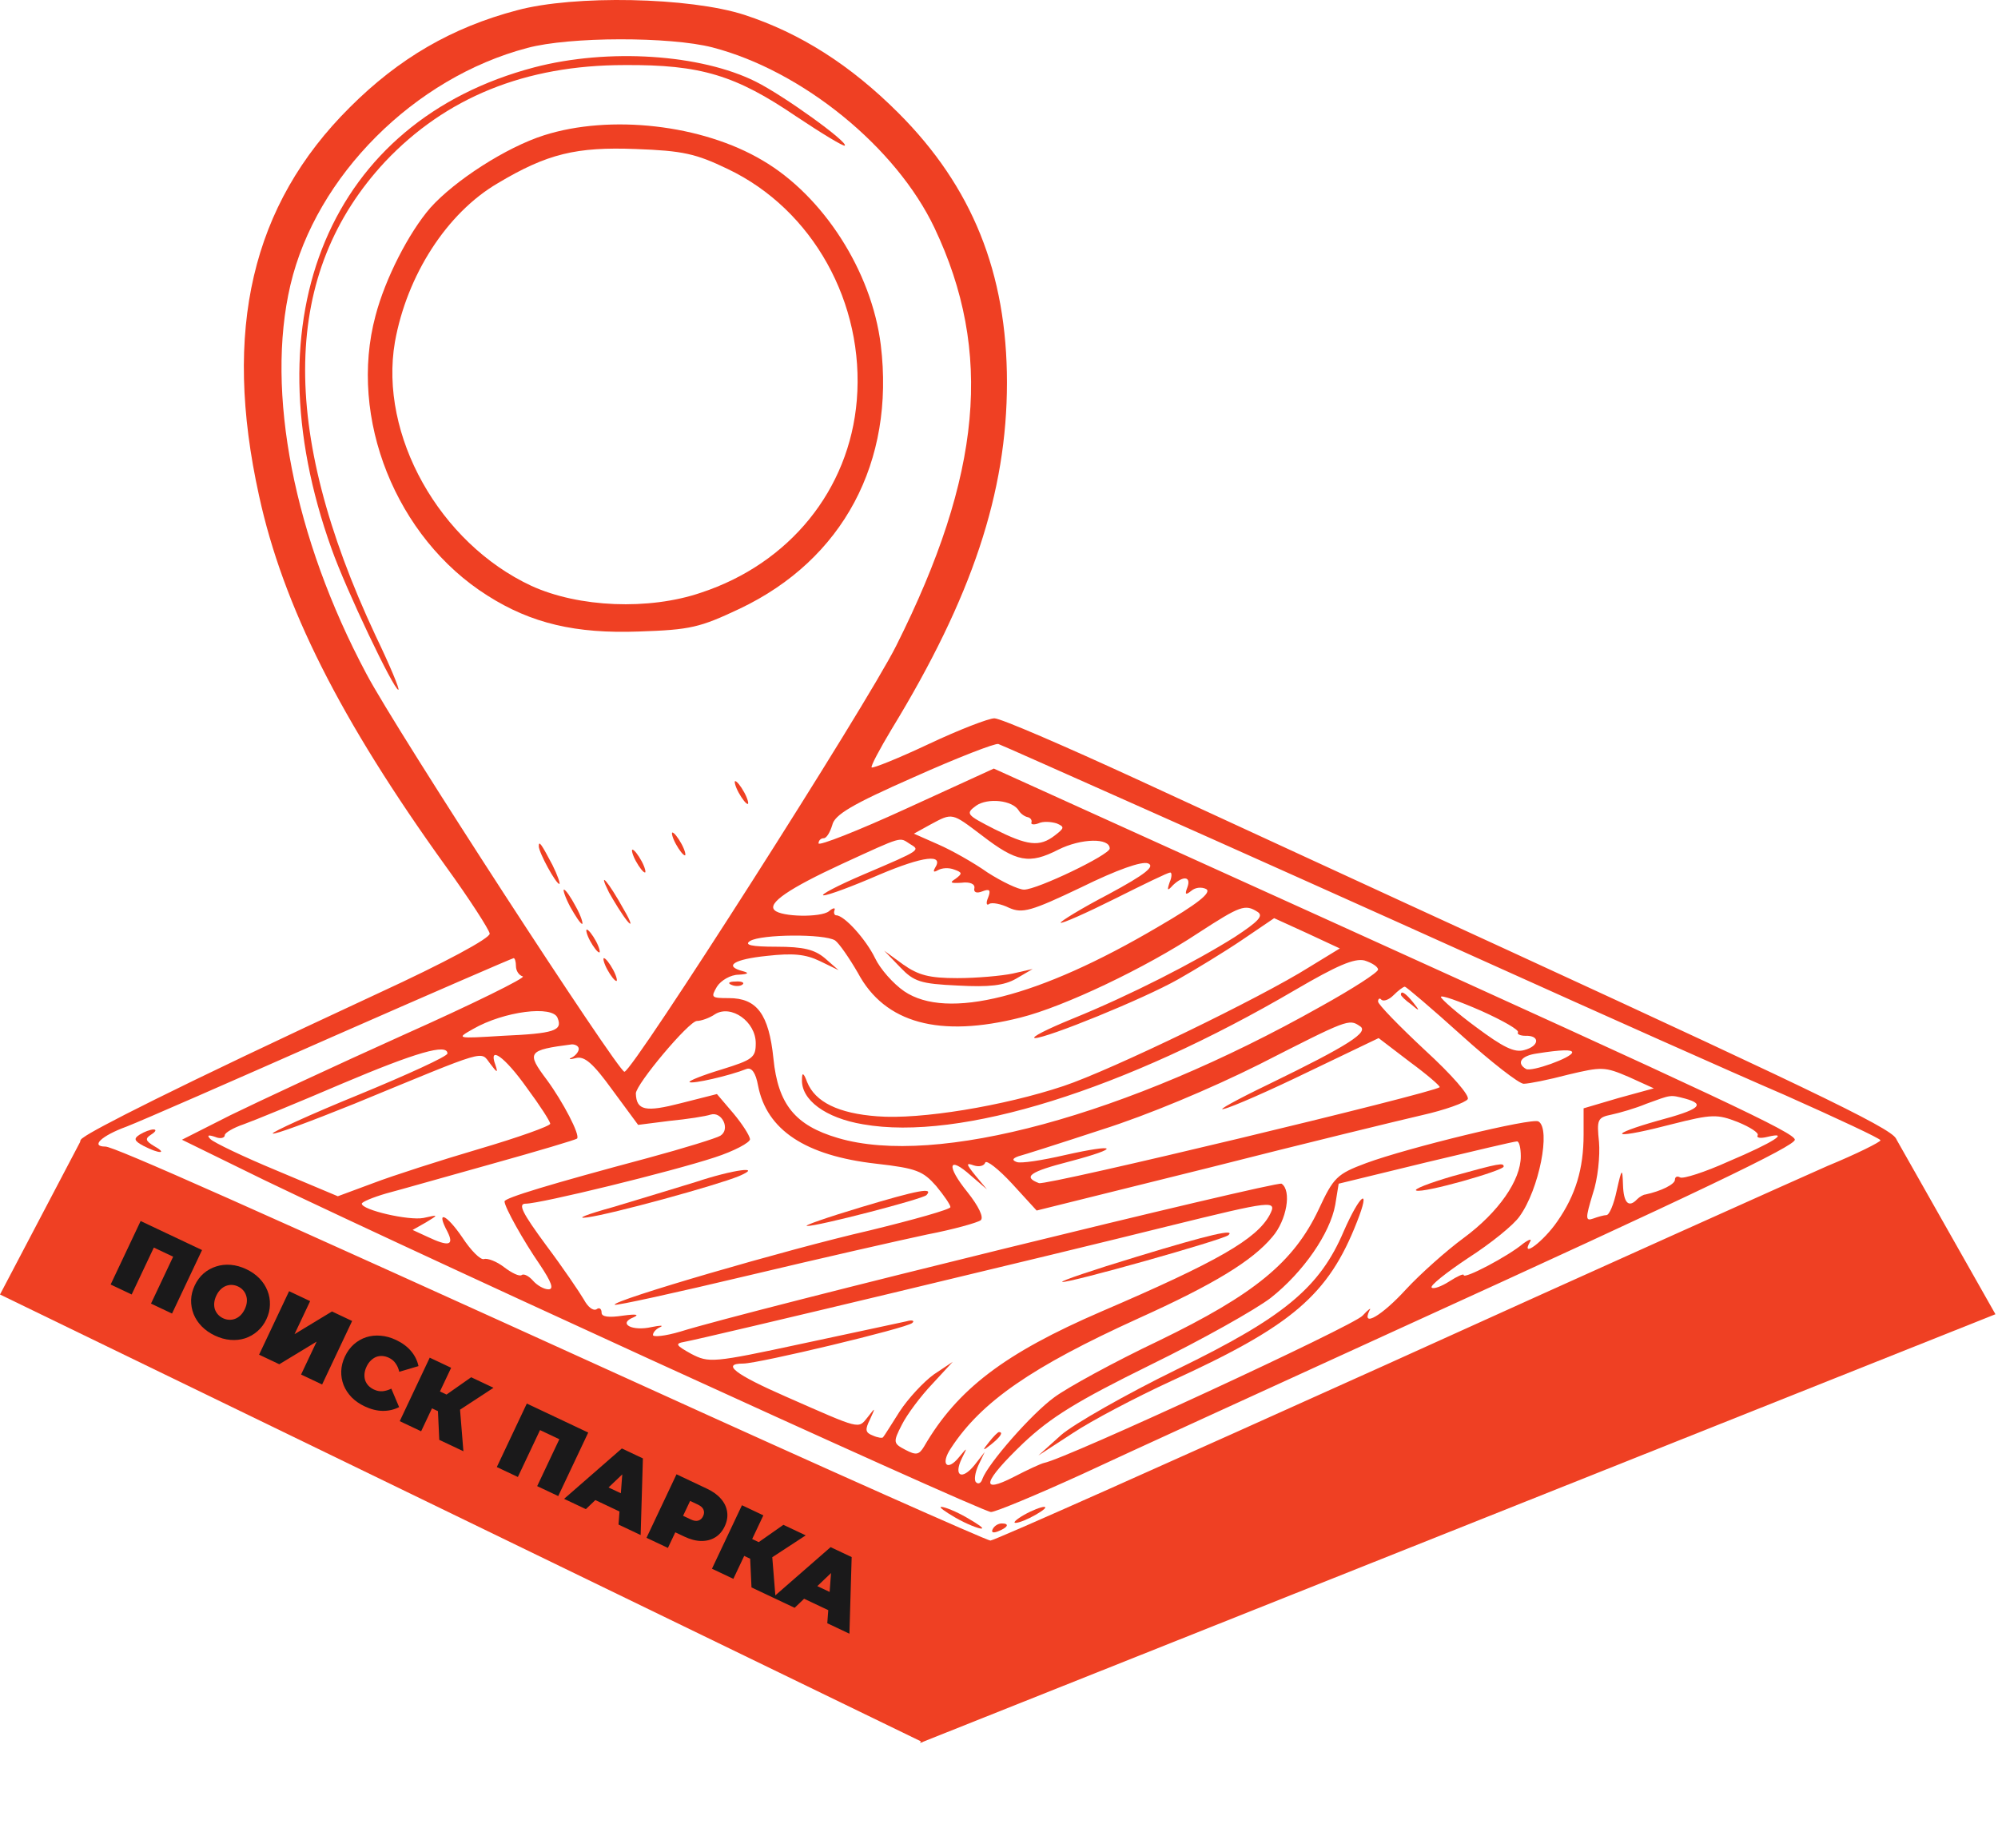
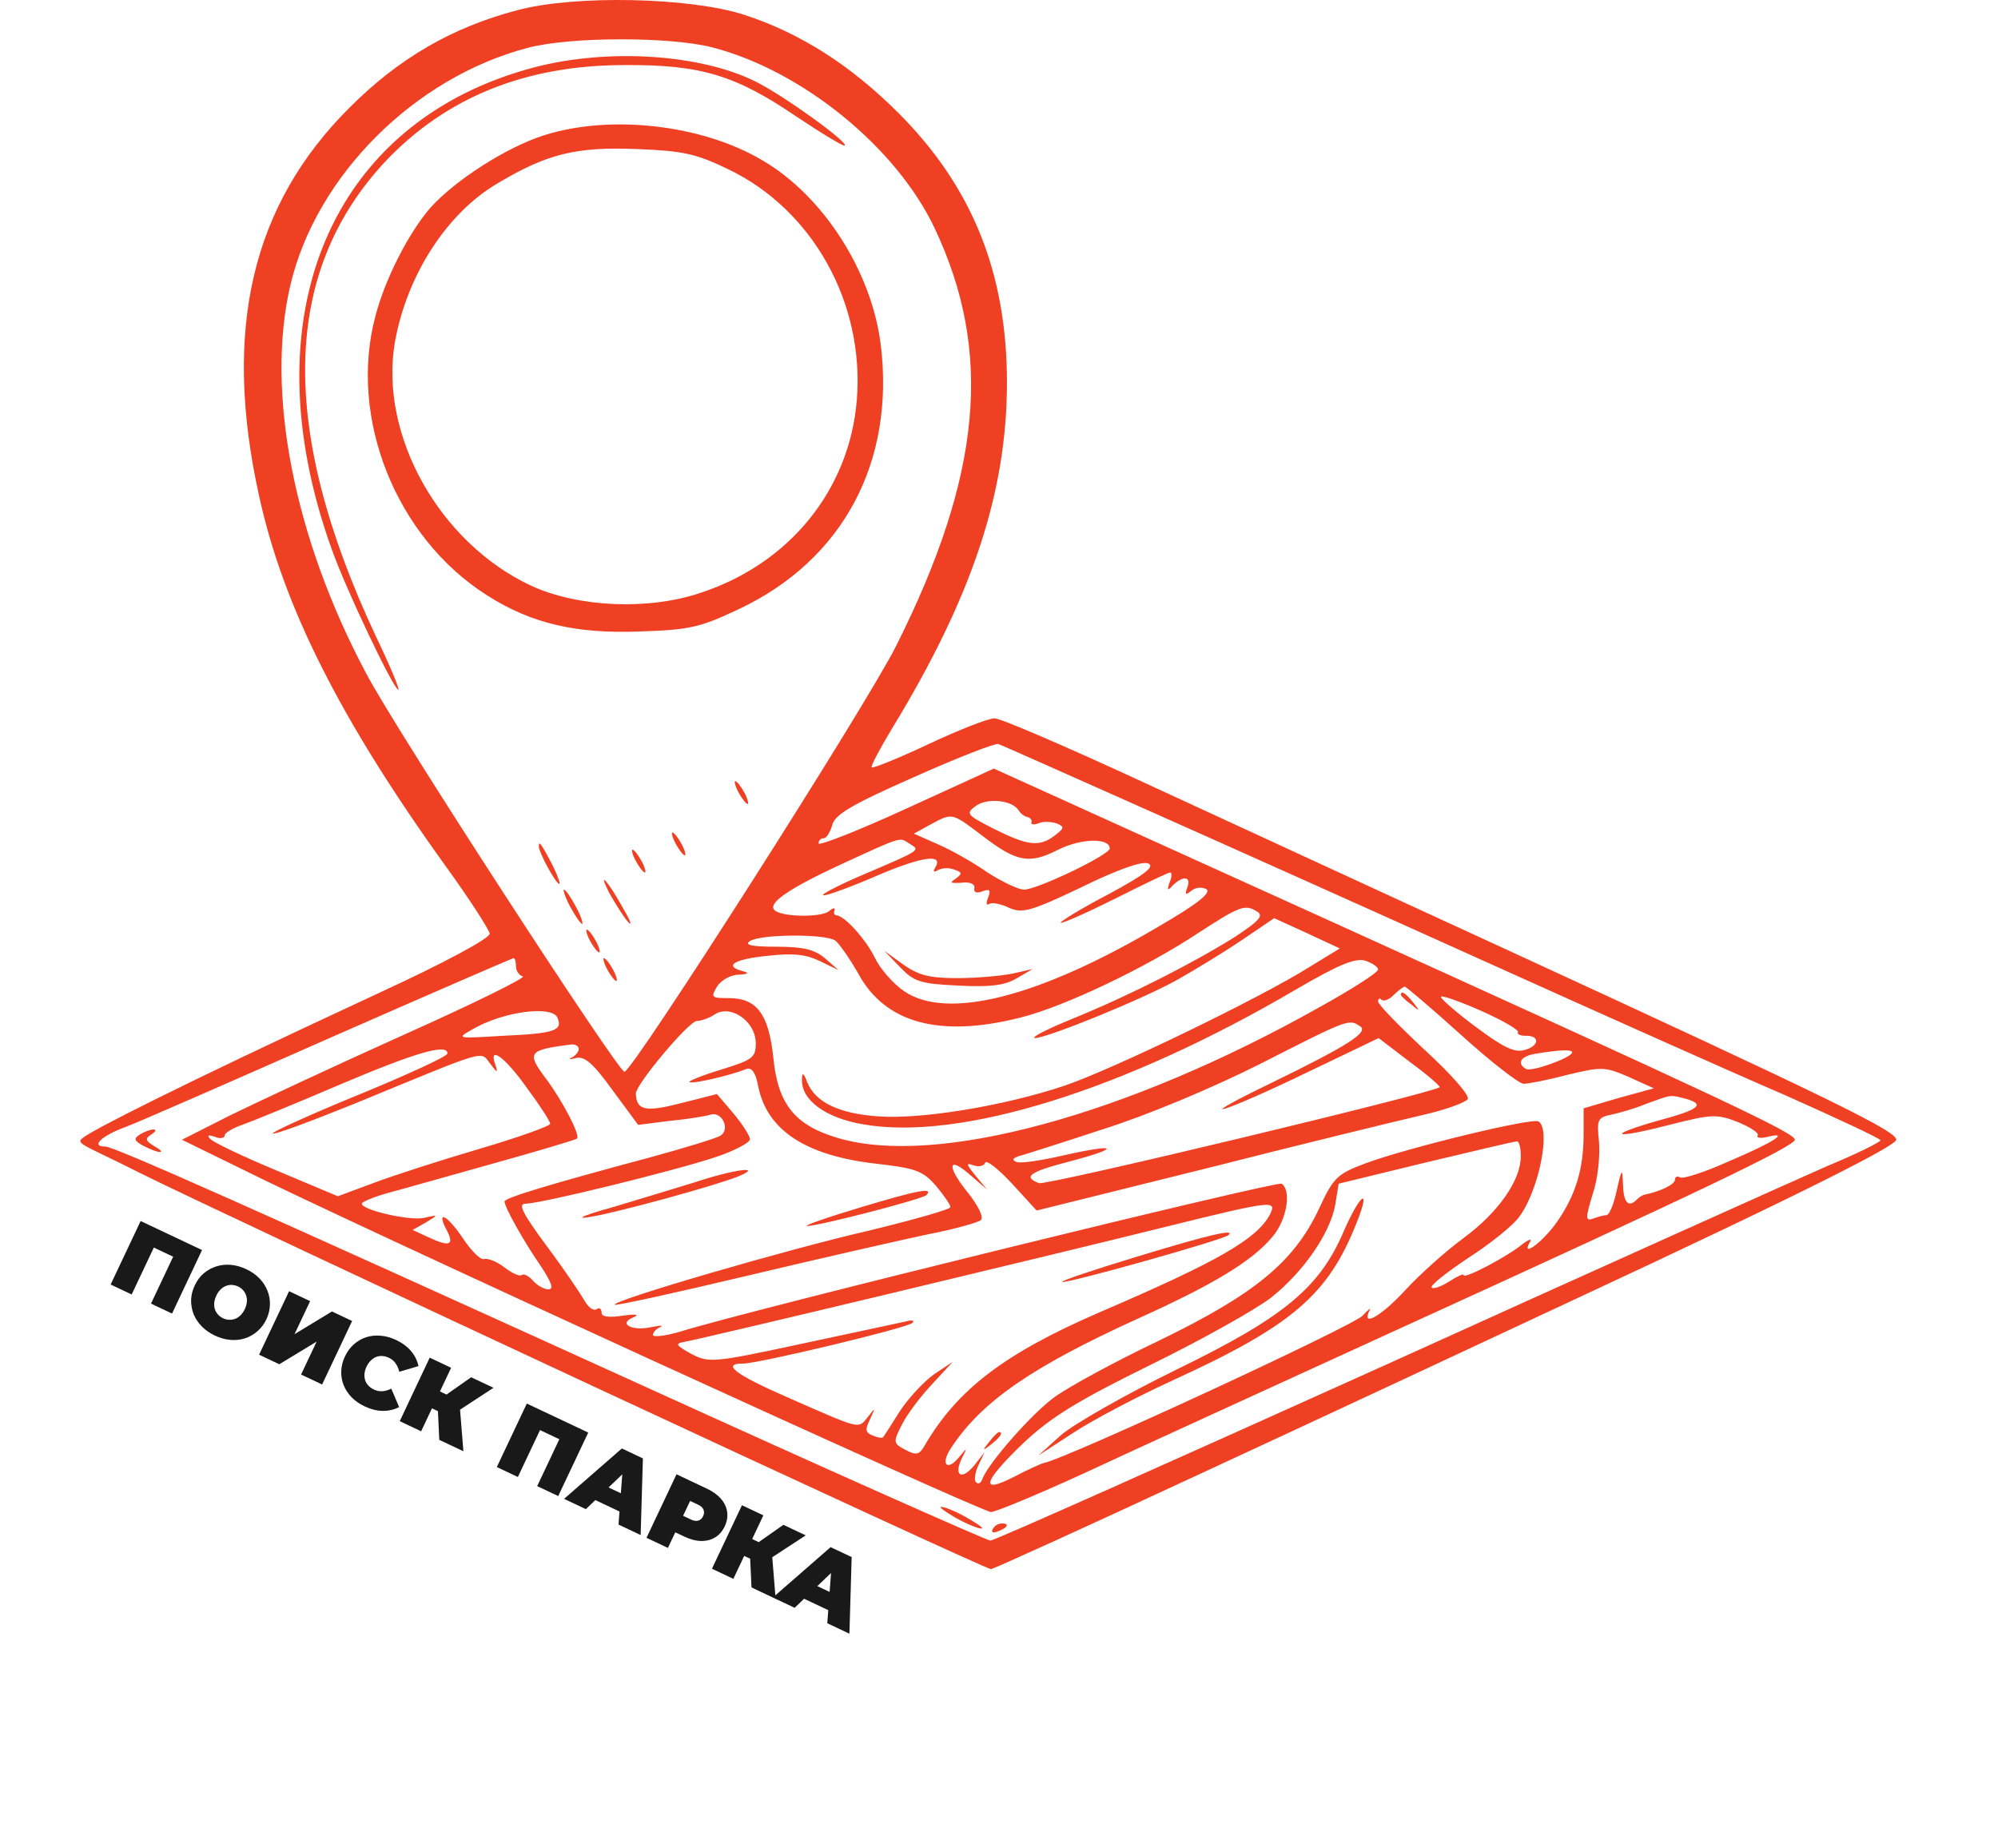
<svg xmlns="http://www.w3.org/2000/svg" width="239" height="221" viewBox="0 0 239 221" fill="none">
  <path d="M61.855 1.228C54.069 3.277 47.718 6.965 41.844 12.838C30.098 24.516 26.614 39.473 30.985 59.279C33.854 72.459 40.683 86.05 53.318 103.602C56.186 107.563 58.508 111.183 58.577 111.661C58.645 112.207 53.181 115.144 45.327 118.763C19.717 130.647 11.312 135.086 10.082 135.974C8.853 136.793 9.677 136.725 16.712 140.276C26.683 145.262 117.72 187.673 118.539 187.673C118.813 187.673 130.218 182.482 143.877 176.131C157.467 169.848 177.205 160.628 187.722 155.711C217.225 141.984 226.326 137.203 226.804 136.383C227.351 135.496 219.206 131.534 180.21 113.573C164.434 106.334 144.491 97.114 135.886 93.153C127.281 89.192 119.7 85.913 118.949 85.913C118.266 85.913 114.715 87.279 111.095 88.987C107.476 90.694 104.402 91.924 104.266 91.787C104.129 91.65 105.222 89.601 106.656 87.211C116.286 71.435 120.452 58.869 120.452 45.756C120.452 32.644 116.286 22.331 107.476 13.521C101.739 7.784 95.729 3.96 89.036 1.774C82.48 -0.343 68.684 -0.616 61.855 1.228ZM85.211 5.667C96.002 8.467 107.202 17.619 111.778 27.248C118.813 42.068 117.447 56.82 107.202 77.24C103.651 84.343 75.719 128.12 74.694 128.188C73.943 128.188 47.376 87.348 43.825 80.587C35.151 64.332 31.737 46.849 34.742 34.078C37.815 21.033 49.562 9.287 63.084 5.735C68.138 4.369 80.158 4.369 85.211 5.667ZM136.842 96.704C146.062 100.802 164.502 109.065 177.819 115.075C191.137 121.085 207.186 128.256 213.538 130.988C219.821 133.788 224.943 136.179 224.943 136.383C224.943 136.588 222.074 138.022 218.591 139.457C215.177 140.959 191.41 151.613 165.799 163.223C140.189 174.765 118.949 184.258 118.471 184.258C118.061 184.258 99.007 175.79 76.197 165.409C29.756 144.306 13.638 137.135 12.614 137.135C10.77 137.135 12.136 135.837 15.141 134.744C16.917 134.061 27.98 129.212 39.727 124.022C51.542 118.832 61.308 114.597 61.445 114.597C61.581 114.597 61.718 115.007 61.718 115.553C61.718 116.1 62.059 116.646 62.538 116.783C62.947 116.919 56.596 120.061 48.332 123.749C40.137 127.437 30.78 131.808 27.571 133.378L21.765 136.315L28.595 139.662C40.956 145.876 117.378 180.843 118.539 180.843C119.086 180.843 124.003 178.795 129.398 176.336C134.794 173.809 151.867 166.023 167.234 158.989C203.498 142.462 214.699 137.066 214.699 136.315C214.699 135.496 206.093 131.466 158.219 109.748L118.881 91.924L108.432 96.704C102.627 99.368 97.914 101.212 97.914 100.87C97.914 100.529 98.188 100.255 98.529 100.255C98.87 100.255 99.28 99.573 99.553 98.685C99.826 97.455 101.875 96.226 109.32 92.948C114.51 90.626 119.086 88.85 119.427 88.987C119.837 89.123 127.623 92.606 136.842 96.704ZM121.886 96.977C122.091 97.319 122.569 97.66 122.91 97.728C123.252 97.797 123.457 98.07 123.388 98.343C123.252 98.616 123.661 98.685 124.208 98.48C124.754 98.207 125.71 98.275 126.393 98.48C127.349 98.889 127.349 99.026 126.188 99.914C124.344 101.348 122.91 101.143 118.949 99.163C115.603 97.455 115.466 97.319 116.764 96.363C118.13 95.406 121.135 95.68 121.886 96.977ZM117.447 99.914C121.613 103.124 123.115 103.397 126.598 101.621C129.33 100.255 132.745 100.187 132.745 101.485C132.745 102.236 124.071 106.402 122.5 106.402C121.817 106.402 119.837 105.446 118.13 104.353C116.49 103.192 113.827 101.69 112.256 101.007L109.32 99.709L111.3 98.616C113.964 97.182 113.827 97.182 117.447 99.914ZM108.841 100.938C110.071 101.69 110.276 101.621 103.378 104.558C100.168 105.924 97.983 107.085 98.529 107.085C99.075 107.085 102.012 105.992 105.154 104.626C110.481 102.373 112.939 102.099 111.846 103.807C111.573 104.285 111.71 104.353 112.188 104.08C112.666 103.807 113.486 103.738 114.168 104.012C115.125 104.353 115.125 104.49 114.305 105.104C113.554 105.582 113.69 105.651 114.988 105.582C116.012 105.446 116.627 105.719 116.559 106.197C116.422 106.743 116.832 106.88 117.515 106.607C118.403 106.265 118.539 106.47 118.198 107.358C117.925 107.973 117.993 108.383 118.334 108.109C118.676 107.904 119.769 108.109 120.725 108.587C122.296 109.27 123.32 108.997 129.33 106.129C133.633 104.012 136.569 102.987 137.32 103.26C138.208 103.602 137.047 104.558 132.608 106.948C129.33 108.656 126.803 110.226 126.871 110.363C127.008 110.5 129.945 109.202 133.359 107.495C136.774 105.787 139.711 104.353 139.984 104.353C140.189 104.353 140.189 104.899 139.916 105.514C139.574 106.539 139.642 106.607 140.325 105.856C141.555 104.695 142.511 104.831 142.033 106.129C141.691 107.017 141.828 107.085 142.511 106.539C142.989 106.129 143.74 106.06 144.287 106.334C144.969 106.743 143.262 108.109 138.55 110.841C124.208 119.31 113.281 122.041 108.159 118.558C106.861 117.671 105.29 115.895 104.675 114.597C103.583 112.344 100.988 109.475 100.031 109.475C99.827 109.475 99.69 109.202 99.826 108.861C99.963 108.519 99.622 108.587 99.144 108.997C98.188 109.748 93.475 109.68 92.656 108.861C91.768 108.041 94.363 106.265 100.714 103.329C108.159 99.914 107.544 100.119 108.841 100.938ZM150.433 109.065C151.184 109.544 150.501 110.226 147.701 112.07C142.921 115.075 135.203 119.037 128.306 121.837C125.301 123.066 123.252 124.09 123.798 124.159C125.232 124.159 136.706 119.515 140.94 117.124C142.989 115.963 146.472 113.846 148.589 112.412L152.414 109.817L156.306 111.592L160.268 113.436L156.58 115.69C150.843 119.31 132.95 127.983 127.213 129.895C120.042 132.286 110.071 133.925 104.949 133.515C100.305 133.174 97.504 131.808 96.548 129.417C96.139 128.325 95.934 128.188 95.934 129.076C95.797 131.534 98.734 133.72 103.241 134.471C114.851 136.52 134.52 130.373 155.009 118.354C159.926 115.485 161.975 114.597 163.204 114.871C164.092 115.144 164.843 115.622 164.843 115.963C164.843 116.305 161.77 118.285 157.946 120.402C134.794 133.447 111.983 139.593 100.236 136.11C95.114 134.608 93.065 132.081 92.519 126.617C91.973 121.29 90.538 119.378 87.192 119.378C85.075 119.378 85.007 119.31 85.758 118.012C86.236 117.261 87.397 116.578 88.353 116.578C89.514 116.51 89.651 116.373 88.899 116.168C86.509 115.553 87.738 114.734 91.768 114.324C94.841 113.983 96.344 114.119 98.051 114.939L100.305 116.032L98.665 114.597C97.436 113.573 96.139 113.231 92.861 113.231C89.924 113.231 88.968 113.027 89.719 112.549C91.016 111.729 98.597 111.661 99.895 112.48C100.373 112.822 101.602 114.597 102.627 116.373C105.836 122.383 112.393 124.159 122.091 121.7C127.281 120.402 137.047 115.758 143.33 111.592C148.384 108.314 148.931 108.109 150.433 109.065ZM174.814 123.817C178.366 127.027 181.712 129.622 182.258 129.622C182.873 129.622 185.263 129.144 187.585 128.53C191.615 127.573 191.956 127.573 194.825 128.803L197.83 130.169L193.595 131.33L189.429 132.559V135.7C189.429 139.798 188.473 142.94 186.288 146.081C184.649 148.472 181.849 150.589 183.01 148.54C183.283 148.13 182.941 148.198 182.19 148.745C180.415 150.247 175.088 153.047 175.088 152.501C175.088 152.296 174.336 152.638 173.38 153.252C172.424 153.867 171.468 154.208 171.263 154.003C170.99 153.799 172.97 152.228 175.634 150.452C178.297 148.745 181.097 146.491 181.78 145.467C184.102 142.257 185.537 135.018 184.034 134.13C183.283 133.652 168.395 137.271 163.409 139.115C159.926 140.413 159.516 140.823 157.741 144.647C154.736 150.999 150.023 154.823 138.618 160.355C133.291 162.882 127.691 165.955 126.12 167.116C123.388 169.097 118.198 175.038 117.515 176.882C117.378 177.36 117.037 177.565 116.764 177.292C116.49 177.087 116.627 176.131 117.037 175.243L117.788 173.672L116.559 175.243C115.056 177.087 114.032 176.541 115.056 174.424C115.739 173.058 115.739 173.058 114.715 174.287C113.281 176.063 112.461 175.107 113.759 173.194C117.378 167.662 123.388 163.496 136.159 157.691C145.243 153.594 149.818 150.794 152.209 147.925C153.916 145.945 154.531 142.393 153.301 141.574C152.687 141.232 89.446 156.735 81.387 159.262C79.543 159.809 78.109 159.945 78.109 159.672C78.109 159.33 78.519 158.921 78.997 158.716C79.406 158.511 78.997 158.511 77.972 158.716C75.582 159.262 73.874 158.306 75.787 157.555C76.538 157.213 76.06 157.145 74.558 157.35C72.782 157.623 71.962 157.487 71.962 157.008C71.962 156.53 71.689 156.326 71.348 156.599C70.938 156.804 70.323 156.326 69.845 155.438C69.367 154.618 67.386 151.681 65.338 148.95C62.469 145.057 61.923 143.964 62.879 143.964C64.655 143.964 80.294 140.14 85.485 138.432C87.807 137.681 89.719 136.657 89.719 136.247C89.651 135.769 88.763 134.403 87.738 133.174L85.758 130.852L81.455 131.944C77.221 133.037 76.128 132.832 76.06 130.783C76.06 129.691 82.411 122.11 83.368 122.11C83.846 122.11 84.87 121.768 85.553 121.29C87.465 120.129 90.402 122.178 90.402 124.773C90.402 126.481 90.06 126.754 86.304 127.915C84.05 128.598 82.343 129.281 82.48 129.417C82.753 129.691 87.26 128.666 89.309 127.847C89.924 127.642 90.402 128.325 90.675 129.827C91.7 135.154 96.344 138.227 104.812 139.183C109.661 139.73 110.412 140.071 111.983 141.847C112.939 143.008 113.69 144.101 113.69 144.374C113.69 144.647 109.32 145.876 103.993 147.174C94.158 149.428 73.123 155.574 73.533 156.052C73.67 156.189 80.841 154.618 89.446 152.569C98.051 150.52 107.68 148.335 110.89 147.652C114.1 147.037 116.969 146.218 117.31 145.945C117.72 145.603 117.037 144.237 115.739 142.598C113.144 139.388 113.417 138.159 116.149 140.618L118.061 142.257L116.695 140.618C115.534 139.184 115.534 139.047 116.49 139.388C117.105 139.593 117.72 139.457 117.856 139.047C117.993 138.705 119.427 139.798 121.066 141.574L124.003 144.784L144.628 139.662C155.897 136.793 167.438 133.993 170.102 133.378C172.834 132.764 175.292 131.876 175.566 131.466C175.839 131.056 173.722 128.598 170.443 125.593C167.37 122.724 164.843 120.129 164.843 119.788C164.843 119.446 165.048 119.31 165.253 119.583C165.526 119.788 166.141 119.583 166.687 119.037C167.234 118.49 167.848 118.012 168.053 118.012C168.19 118.012 171.263 120.607 174.814 123.817ZM181.576 123.476C181.439 123.681 181.849 123.885 182.463 123.885C184.239 123.817 184.171 125.115 182.327 125.593C181.166 125.934 179.8 125.251 176.59 122.861C174.268 121.154 172.424 119.515 172.356 119.241C172.356 118.968 174.473 119.719 177.136 120.88C179.732 122.041 181.78 123.203 181.576 123.476ZM66.704 121.768C67.318 123.271 66.294 123.612 60.147 123.885C54.547 124.227 54.547 124.227 56.596 123.066C60.284 120.949 66.157 120.198 66.704 121.768ZM162.658 122.724C163.819 123.407 161.429 124.978 151.731 129.691C147.906 131.534 145.448 132.9 146.404 132.627C147.36 132.422 151.867 130.442 156.511 128.188L164.912 124.159L168.668 127.027C170.717 128.53 172.287 129.895 172.219 130.032C171.468 130.715 125.096 141.847 124.276 141.506C122.296 140.754 123.183 140.14 127.964 138.91C134.179 137.271 133.701 136.725 127.349 138.159C124.686 138.774 122.091 139.184 121.613 138.979C121.066 138.774 121.066 138.569 121.817 138.296C122.364 138.159 126.871 136.725 131.857 135.086C137.252 133.378 144.765 130.237 150.638 127.3C161.224 121.905 161.36 121.837 162.658 122.724ZM69.231 125.456C69.231 125.798 68.821 126.276 68.411 126.481C67.933 126.686 68.138 126.754 68.889 126.549C69.913 126.276 70.938 127.164 73.26 130.373L76.333 134.539L80.089 134.061C82.207 133.857 84.392 133.515 85.007 133.31C86.373 132.9 87.397 135.086 86.168 135.837C85.758 136.11 81.797 137.34 77.494 138.501C65.747 141.642 60.352 143.281 60.352 143.691C60.352 144.374 62.606 148.403 64.586 151.272C65.952 153.321 66.294 154.208 65.611 154.208C65.064 154.208 64.245 153.73 63.767 153.184C63.289 152.638 62.674 152.296 62.401 152.501C62.128 152.706 61.172 152.228 60.284 151.545C59.396 150.862 58.303 150.452 57.894 150.589C57.484 150.725 56.323 149.564 55.298 147.994C53.386 145.193 52.088 144.647 53.523 147.311C54.342 148.95 53.727 149.155 51.132 147.925L49.357 147.106L50.927 146.218C52.498 145.262 52.498 145.262 50.654 145.672C48.879 146.013 43.278 144.715 43.278 143.964C43.278 143.759 44.576 143.213 46.215 142.735C47.786 142.325 53.523 140.686 58.918 139.183C64.313 137.681 68.889 136.315 69.026 136.179C69.435 135.769 67.318 131.739 65.406 129.144C62.947 125.866 63.084 125.593 68.411 124.91C68.821 124.91 69.231 125.115 69.231 125.456ZM53.523 126.003C53.523 126.344 48.742 128.53 42.937 130.92C37.064 133.31 32.488 135.427 32.624 135.564C32.761 135.769 37.132 134.13 42.391 132.013C58.645 125.32 57.415 125.661 58.645 127.232C59.464 128.325 59.601 128.393 59.259 127.368C58.372 124.978 60.352 126.344 63.016 130.1C64.586 132.217 65.816 134.13 65.816 134.403C65.816 134.676 61.991 136.042 57.347 137.408C52.703 138.774 46.966 140.618 44.644 141.506L40.41 143.076L33.102 140.003C29.141 138.364 25.59 136.657 25.18 136.247C24.702 135.769 24.907 135.7 25.727 135.974C26.341 136.247 26.888 136.11 26.888 135.769C26.888 135.496 27.912 134.881 29.141 134.471C30.302 134.061 35.629 131.876 40.888 129.622C49.766 125.866 53.523 124.773 53.523 126.003ZM188.064 125.866C188.064 126.481 183.146 128.256 182.532 127.847C181.371 127.164 181.917 126.276 183.829 126.003C186.834 125.525 188.064 125.525 188.064 125.866ZM201.586 131.398C204.045 132.081 203.362 132.695 198.239 134.061C195.576 134.813 193.732 135.496 194.073 135.632C194.483 135.769 197.078 135.222 199.947 134.471C204.796 133.242 205.41 133.242 207.869 134.198C209.372 134.813 210.396 135.496 210.259 135.769C210.054 136.11 210.601 136.179 211.42 135.974C214.22 135.291 212.103 136.657 206.776 138.91C203.908 140.208 201.313 141.027 200.971 140.823C200.63 140.618 200.357 140.754 200.357 141.096C200.357 141.642 198.718 142.462 196.805 142.871C196.6 142.871 196.122 143.145 195.849 143.418C194.825 144.51 194.21 143.896 194.142 141.71C194.073 139.662 194.005 139.662 193.391 142.393C193.049 144.032 192.503 145.33 192.161 145.33C191.888 145.33 191.137 145.535 190.59 145.74C189.634 146.081 189.634 145.74 190.522 142.803C191.137 141.027 191.41 138.227 191.273 136.588C191 133.925 191.069 133.652 192.776 133.31C193.732 133.105 195.644 132.559 196.942 132.013C199.947 130.92 199.742 130.92 201.586 131.398ZM181.917 138.296C181.917 141.164 179.253 144.989 175.088 148.062C173.039 149.564 169.897 152.364 168.19 154.208C165.321 157.35 162.794 158.852 163.819 156.735C164.092 156.326 163.682 156.599 162.999 157.35C162.043 158.511 127.486 174.492 124.891 174.97C124.549 175.038 122.91 175.79 121.339 176.609C117.105 178.795 117.583 177.224 122.432 172.58C125.71 169.506 128.784 167.594 137.662 163.223C143.808 160.218 150.228 156.599 152.004 155.233C155.897 152.16 159.107 147.515 159.721 144.101L160.131 141.574L170.512 139.047C176.249 137.681 181.097 136.52 181.439 136.52C181.712 136.452 181.917 137.271 181.917 138.296ZM151.867 145.33C150.296 148.198 145.721 150.862 131.72 156.872C120.178 161.857 114.51 166.16 110.549 172.989C109.934 174.014 109.593 174.082 108.295 173.399C106.861 172.648 106.793 172.511 107.885 170.394C108.5 169.165 110.139 166.98 111.505 165.545L113.964 162.882L111.71 164.384C110.481 165.272 108.637 167.253 107.612 168.823C106.656 170.326 105.768 171.76 105.632 171.897C105.563 172.033 105.017 171.965 104.402 171.692C103.514 171.35 103.446 171.009 104.061 169.78C104.744 168.277 104.744 168.277 103.788 169.506C102.627 170.941 103.036 171.009 94.022 167.048C87.943 164.384 86.236 163.087 88.899 163.087C90.743 163.087 108.432 158.852 109.115 158.238C109.456 157.965 109.115 157.828 108.432 158.033C107.749 158.169 102.149 159.399 96.002 160.696C85.211 163.018 84.802 163.018 82.684 161.926C80.841 160.901 80.704 160.696 81.865 160.491C83.914 160.15 127.554 149.701 139.574 146.696C152.345 143.554 152.823 143.486 151.867 145.33Z" fill="#EF4023" />
  <path d="M63.904 8.057C39.522 14.476 29.688 37.833 39.659 65.629C41.366 70.478 47.103 82.498 47.65 82.498C47.854 82.498 46.625 79.561 44.918 76.01C33.308 51.219 33.717 32.575 46.079 19.325C53.318 11.676 62.811 7.783 74.694 7.783C83.846 7.715 88.012 9.013 95.251 13.93C98.324 15.979 100.919 17.55 101.056 17.413C101.466 17.003 93.817 11.471 90.402 9.764C83.846 6.486 72.782 5.735 63.904 8.057Z" fill="#EF4023" />
  <path d="M65.064 16.184C60.557 17.619 54.41 21.58 51.474 24.858C48.879 27.863 46.078 33.326 44.917 37.766C41.639 49.99 47.376 64.332 58.303 71.23C63.562 74.576 68.889 75.806 76.401 75.532C82.616 75.328 83.709 75.055 88.49 72.801C100.851 66.927 107.066 55.249 105.358 41.248C104.266 32.438 98.461 23.424 91.221 19.189C83.982 14.887 72.987 13.657 65.064 16.184ZM87.055 20.214C97.231 25.063 103.446 36.263 102.49 47.873C101.602 58.595 94.431 67.405 83.846 70.888C77.631 73.006 69.231 72.664 63.562 70.069C52.566 64.947 45.327 52.039 47.239 40.907C48.674 32.916 53.454 25.472 59.533 21.921C65.474 18.37 68.957 17.55 76.06 17.823C81.66 18.028 83.231 18.37 87.055 20.214Z" fill="#EF4023" />
  <path d="M88.353 94.792C88.763 95.543 89.241 96.158 89.446 96.158C89.582 96.158 89.446 95.543 89.036 94.792C88.626 94.041 88.148 93.426 87.943 93.426C87.807 93.426 87.943 94.041 88.353 94.792Z" fill="#EF4023" />
  <path d="M80.841 100.938C81.25 101.689 81.728 102.304 81.933 102.304C82.07 102.304 81.933 101.689 81.524 100.938C81.114 100.187 80.636 99.572 80.431 99.572C80.294 99.572 80.431 100.187 80.841 100.938Z" fill="#EF4023" />
  <path d="M64.45 101.212C64.45 101.964 66.499 105.72 66.908 105.72C67.045 105.72 66.703 104.695 66.089 103.466C64.791 101.007 64.45 100.461 64.45 101.212Z" fill="#EF4023" />
  <path d="M76.06 102.987C76.47 103.738 76.948 104.353 77.153 104.353C77.289 104.353 77.153 103.738 76.743 102.987C76.333 102.235 75.855 101.621 75.65 101.621C75.513 101.621 75.65 102.235 76.06 102.987Z" fill="#EF4023" />
  <path d="M72.85 106.744C73.465 107.837 74.421 109.408 75.036 110.159C75.65 110.91 75.514 110.295 74.626 108.793C72.782 105.447 71.416 103.876 72.85 106.744Z" fill="#EF4023" />
  <path d="M68.206 108.451C68.821 109.544 69.435 110.5 69.64 110.5C69.777 110.5 69.504 109.544 68.889 108.451C68.274 107.29 67.66 106.402 67.455 106.402C67.318 106.402 67.591 107.29 68.206 108.451Z" fill="#EF4023" />
  <path d="M70.596 112.548C71.006 113.299 71.484 113.914 71.689 113.914C71.826 113.914 71.689 113.299 71.279 112.548C70.869 111.797 70.391 111.182 70.186 111.182C70.05 111.182 70.186 111.797 70.596 112.548Z" fill="#EF4023" />
  <path d="M72.645 115.963C73.055 116.714 73.533 117.329 73.738 117.329C73.875 117.329 73.738 116.714 73.328 115.963C72.918 115.212 72.44 114.597 72.236 114.597C72.099 114.597 72.236 115.212 72.645 115.963Z" fill="#EF4023" />
  <path d="M16.712 135.7C15.961 136.178 16.029 136.451 17.19 137.066C19.034 138.022 20.127 138.022 18.419 137.066C17.395 136.451 17.326 136.178 18.078 135.7C18.624 135.359 18.761 135.086 18.351 135.086C18.009 135.086 17.258 135.359 16.712 135.7Z" fill="#EF4023" />
  <path d="M114.305 181.527C115.603 182.278 117.037 182.824 117.378 182.824C117.788 182.824 116.969 182.278 115.671 181.527C114.373 180.775 113.007 180.229 112.598 180.229C112.256 180.229 113.007 180.775 114.305 181.527Z" fill="#EF4023" />
-   <path d="M122.501 181.184C121.544 181.731 121.135 182.141 121.476 182.141C121.886 182.141 122.91 181.731 123.866 181.184C124.823 180.638 125.301 180.228 124.891 180.228C124.549 180.228 123.457 180.638 122.501 181.184Z" fill="#EF4023" />
  <path d="M118.744 182.892C118.539 183.302 118.813 183.37 119.359 183.165C120.588 182.687 120.793 182.209 119.837 182.209C119.427 182.209 118.949 182.483 118.744 182.892Z" fill="#EF4023" />
  <path d="M107.681 115.69C109.32 117.397 110.071 117.67 114.578 117.875C118.335 118.08 120.11 117.875 121.544 117.056L123.525 115.895L121.135 116.441C119.837 116.714 116.832 116.987 114.51 116.987C111.164 116.987 109.866 116.646 108.022 115.348L105.768 113.709L107.681 115.69Z" fill="#EF4023" />
-   <path d="M87.534 117.807C88.012 118.012 88.626 117.944 88.831 117.739C89.104 117.534 88.695 117.329 87.943 117.397C87.192 117.397 86.987 117.602 87.534 117.807Z" fill="#EF4023" />
  <path d="M167.575 118.969C167.575 119.105 168.121 119.652 168.804 120.13C169.829 121.017 169.897 120.949 169.009 119.856C168.121 118.764 167.575 118.422 167.575 118.969Z" fill="#EF4023" />
  <path d="M83.231 141.369C80.977 142.052 76.538 143.418 73.328 144.374C70.118 145.262 68.752 145.808 70.255 145.603C73.26 145.194 85.689 141.779 88.353 140.686C91.426 139.389 87.738 139.867 83.231 141.369Z" fill="#EF4023" />
  <path d="M103.036 144.374C98.939 145.603 96.002 146.628 96.548 146.628C97.709 146.696 110.344 143.418 110.822 142.94C111.71 141.984 109.866 142.325 103.036 144.374Z" fill="#EF4023" />
  <path d="M118.334 172.443C117.446 173.536 117.515 173.604 118.607 172.716C119.7 171.829 120.042 171.282 119.495 171.282C119.359 171.282 118.812 171.829 118.334 172.443Z" fill="#EF4023" />
-   <path d="M173.722 140.686C170.922 141.506 169.009 142.257 169.419 142.393C170.307 142.735 179.868 140.003 179.868 139.525C179.868 139.047 179.39 139.115 173.722 140.686Z" fill="#EF4023" />
  <path d="M160.746 147.243C157.877 154.004 153.575 157.556 140.803 163.77C134.657 166.775 128.442 170.327 126.94 171.624L124.208 174.083L128.305 171.42C130.559 169.917 135.886 167.117 140.189 165.136C154.531 158.58 158.902 154.892 162.316 146.15C164.024 141.848 162.726 142.736 160.746 147.243Z" fill="#EF4023" />
  <path d="M135.955 150.315C130.764 151.886 126.735 153.252 127.076 153.32C127.691 153.525 146.404 148.267 146.95 147.72C147.77 146.969 144.901 147.584 135.955 150.315Z" fill="#EF4023" />
-   <path d="M0 154.827L9.787 136.195L118.742 187.337L110.347 208.363L0 154.827Z" fill="#EF4023" />
-   <path d="M110.067 208.461L117.776 186.431L226.805 136.195L238.694 157.187L110.067 208.461Z" fill="#EF4023" />
  <path d="M13.234 153.633L16.823 146.039L24.168 149.51L20.579 157.105L18.062 155.915L20.969 149.763L21.266 150.567L17.849 148.952L18.658 148.671L15.751 154.823L13.234 153.633ZM25.703 159.738C25.088 159.448 24.563 159.08 24.127 158.635C23.698 158.194 23.376 157.705 23.16 157.17C22.948 156.627 22.848 156.062 22.86 155.475C22.879 154.891 23.024 154.313 23.294 153.742C23.567 153.163 23.922 152.685 24.357 152.307C24.803 151.924 25.301 151.647 25.852 151.474C26.406 151.293 26.99 151.228 27.603 151.279C28.223 151.333 28.841 151.506 29.456 151.796C30.078 152.09 30.603 152.458 31.032 152.899C31.46 153.341 31.78 153.833 31.993 154.376C32.209 154.911 32.307 155.471 32.288 156.055C32.279 156.634 32.138 157.214 31.865 157.792C31.595 158.364 31.237 158.84 30.791 159.223C30.352 159.608 29.855 159.891 29.301 160.072C28.75 160.245 28.168 160.306 27.555 160.255C26.942 160.204 26.325 160.032 25.703 159.738ZM26.682 157.666C26.921 157.779 27.162 157.839 27.405 157.848C27.656 157.861 27.895 157.823 28.122 157.736C28.36 157.645 28.577 157.504 28.773 157.313C28.973 157.116 29.142 156.869 29.283 156.572C29.423 156.276 29.504 155.991 29.527 155.719C29.553 155.439 29.524 155.182 29.44 154.947C29.366 154.709 29.245 154.497 29.077 154.311C28.915 154.129 28.715 153.981 28.477 153.868C28.238 153.756 27.993 153.693 27.742 153.681C27.499 153.672 27.258 153.713 27.02 153.804C26.793 153.891 26.58 154.034 26.38 154.232C26.184 154.422 26.016 154.666 25.876 154.962C25.736 155.259 25.653 155.547 25.627 155.827C25.604 156.099 25.629 156.354 25.703 156.592C25.787 156.827 25.909 157.035 26.071 157.218C26.24 157.404 26.443 157.553 26.682 157.666ZM30.992 162.025L34.581 154.431L37.098 155.62L35.232 159.569L39.713 156.856L42.121 157.994L38.532 165.589L36.015 164.399L37.876 160.461L33.411 163.169L30.992 162.025ZM43.618 168.204C43.011 167.917 42.491 167.557 42.059 167.122C41.638 166.684 41.319 166.198 41.103 165.662C40.895 165.13 40.8 164.572 40.819 163.988C40.839 163.405 40.987 162.82 41.263 162.234C41.54 161.648 41.898 161.162 42.337 160.777C42.776 160.391 43.267 160.11 43.81 159.934C44.361 159.76 44.938 159.701 45.54 159.756C46.153 159.806 46.764 159.975 47.371 160.263C48.116 160.615 48.713 161.056 49.161 161.586C49.617 162.12 49.917 162.722 50.06 163.391L47.762 164.07C47.671 163.682 47.524 163.347 47.321 163.066C47.128 162.78 46.862 162.557 46.522 162.396C46.255 162.27 45.992 162.199 45.734 162.183C45.476 162.167 45.228 162.205 44.99 162.296C44.76 162.391 44.545 162.537 44.345 162.735C44.149 162.925 43.982 163.165 43.846 163.454C43.709 163.743 43.627 164.028 43.602 164.308C43.579 164.58 43.604 164.835 43.678 165.074C43.758 165.315 43.886 165.531 44.062 165.72C44.238 165.909 44.46 166.067 44.728 166.194C45.068 166.354 45.407 166.422 45.747 166.397C46.097 166.367 46.451 166.265 46.808 166.088L47.743 168.295C47.138 168.602 46.483 168.753 45.777 168.747C45.083 168.737 44.363 168.556 43.618 168.204ZM52.546 172.211L52.34 167.76L54.944 167.531L55.432 173.575L52.546 172.211ZM47.816 169.976L51.404 162.381L53.965 163.591L50.376 171.186L47.816 169.976ZM50.935 168.092L51.889 166.074L54.764 167.433L53.81 169.451L50.935 168.092ZM54.614 168.875L52.372 167.523L56.363 164.724L59.032 165.985L54.614 168.875ZM59.429 175.464L63.018 167.869L70.364 171.34L66.775 178.935L64.257 177.746L67.165 171.594L67.462 172.398L64.044 170.783L64.854 170.502L61.947 176.653L59.429 175.464ZM67.477 179.267L74.386 173.241L76.903 174.431L76.634 183.595L73.987 182.343L74.55 174.805L75.548 175.277L70.081 180.498L67.477 179.267ZM70.078 178.877L71.6 177.34L75.094 178.991L74.873 181.143L70.078 178.877ZM77.335 183.926L80.924 176.331L84.581 178.059C85.29 178.394 85.846 178.799 86.25 179.273C86.662 179.75 86.906 180.273 86.983 180.84C87.063 181.4 86.965 181.973 86.688 182.559C86.411 183.145 86.031 183.584 85.547 183.878C85.063 184.171 84.505 184.314 83.871 184.307C83.248 184.296 82.582 184.122 81.874 183.788L79.638 182.731L81.296 182.174L79.896 185.136L77.335 183.926ZM81.162 182.456L80.572 180.757L82.644 181.736C82.998 181.903 83.296 181.947 83.538 181.866C83.787 181.789 83.976 181.613 84.106 181.339C84.236 181.064 84.252 180.806 84.153 180.565C84.062 180.327 83.839 180.124 83.485 179.957L81.412 178.977L83.1 178.355L81.162 182.456ZM89.894 189.861L89.688 185.41L92.292 185.18L92.78 191.225L89.894 189.861ZM85.164 187.625L88.753 180.031L91.313 181.241L87.724 188.835L85.164 187.625ZM88.284 185.742L89.237 183.724L92.112 185.082L91.159 187.1L88.284 185.742ZM91.962 186.524L89.72 185.173L93.711 182.374L96.38 183.635L91.962 186.524ZM92.45 191.069L99.359 185.043L101.876 186.232L101.607 195.396L98.96 194.145L99.523 186.607L100.521 187.078L95.054 192.299L92.45 191.069ZM95.05 190.678L96.573 189.141L100.067 190.792L99.846 192.944L95.05 190.678Z" fill="#1A191A" />
</svg>